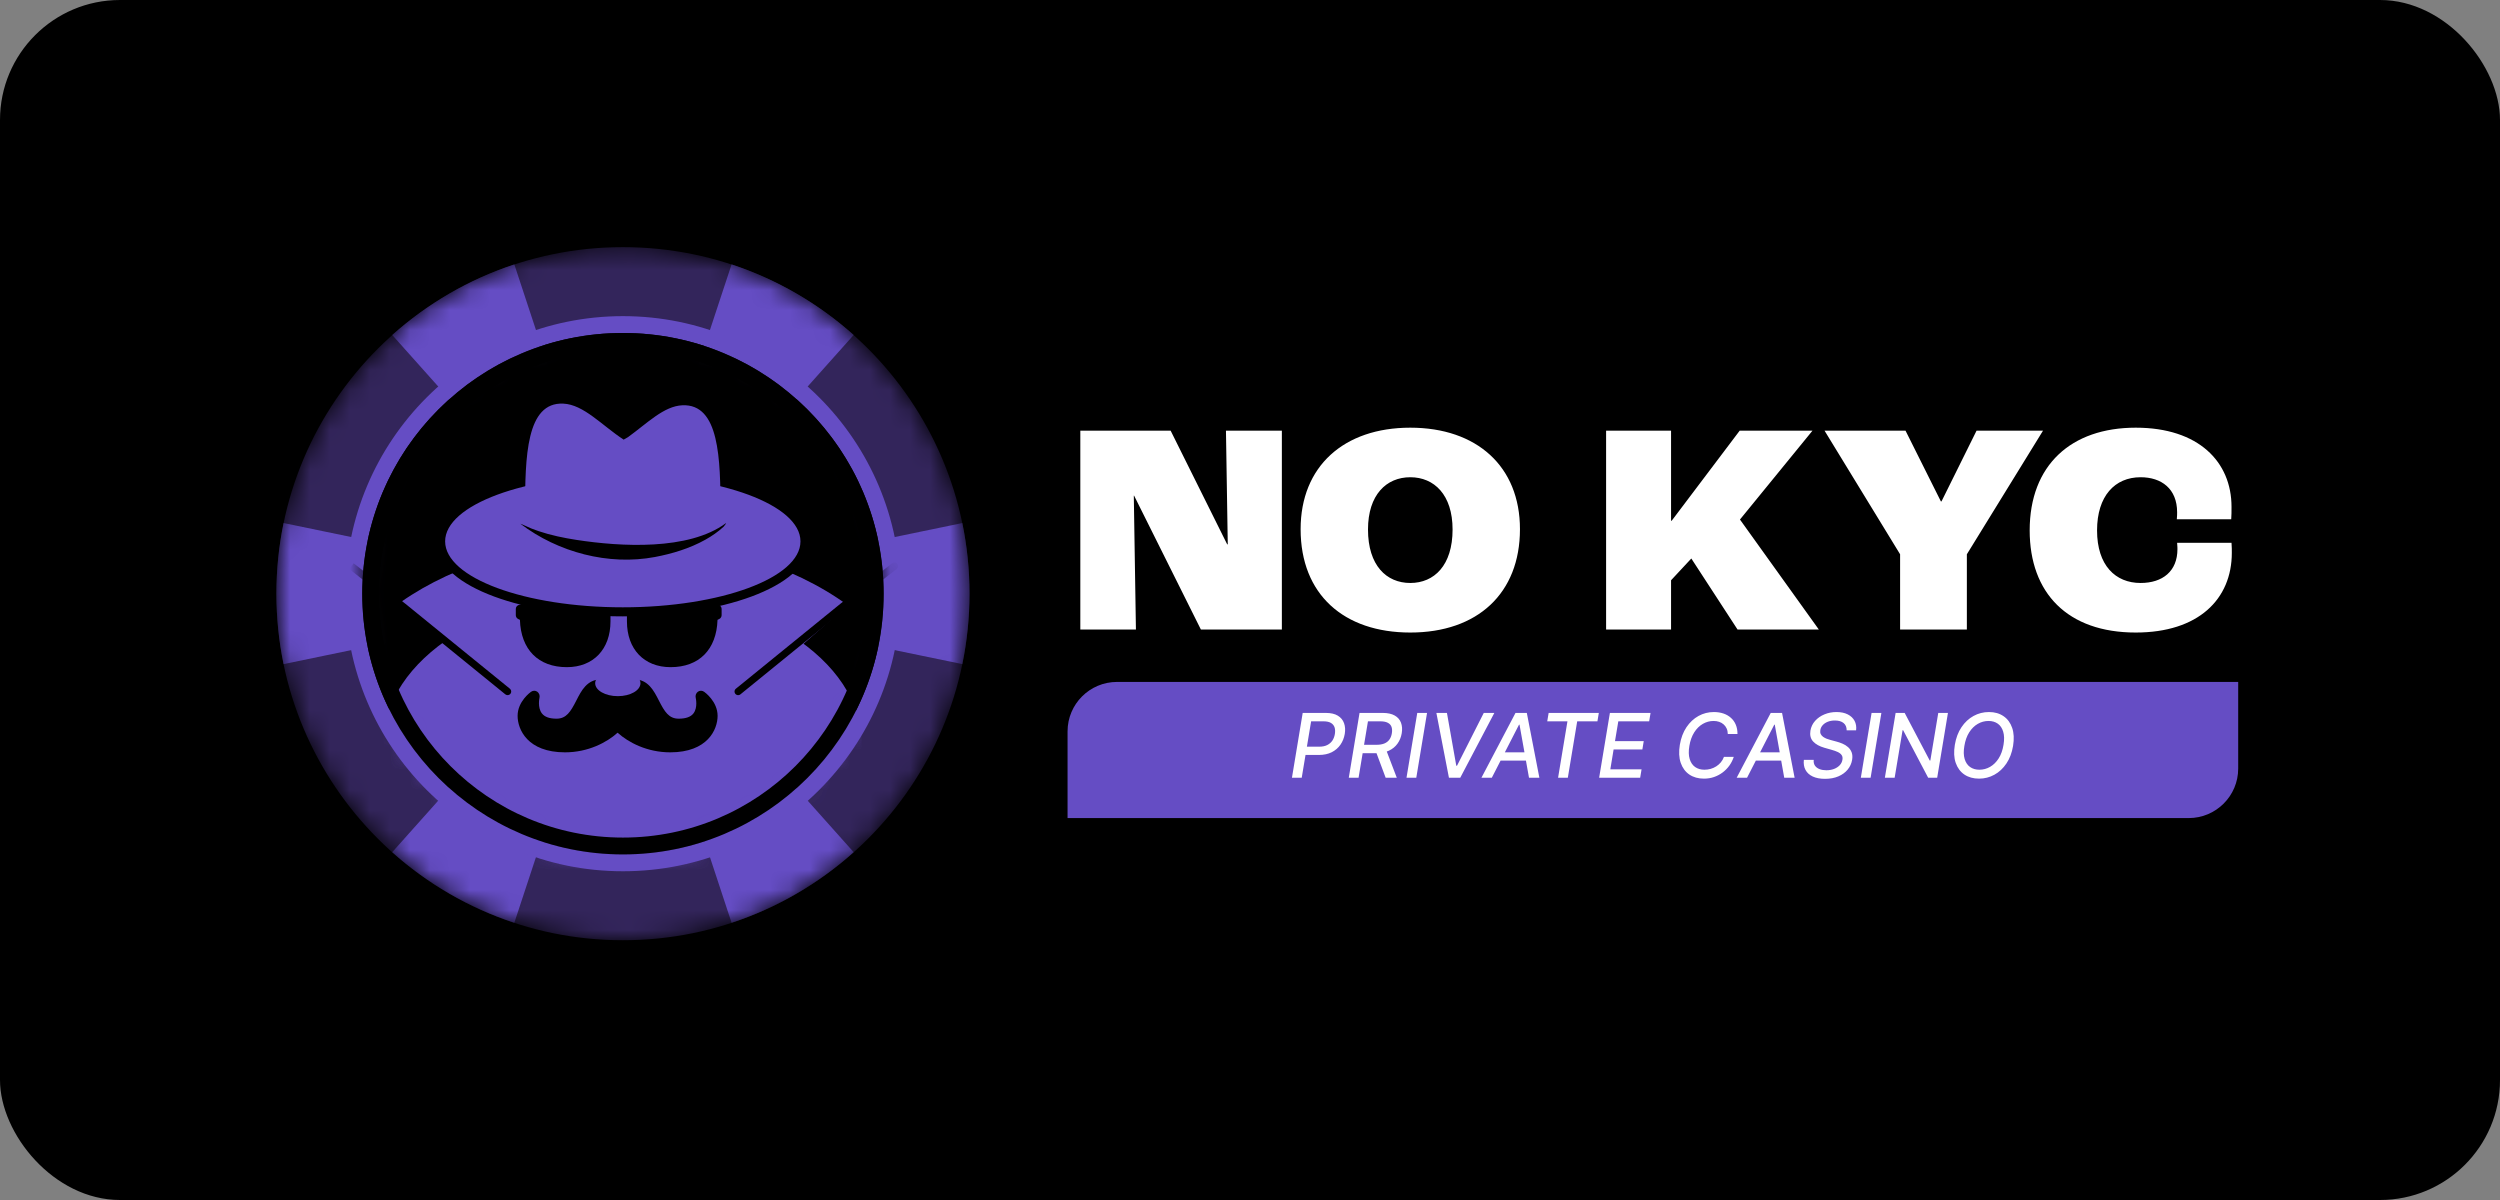
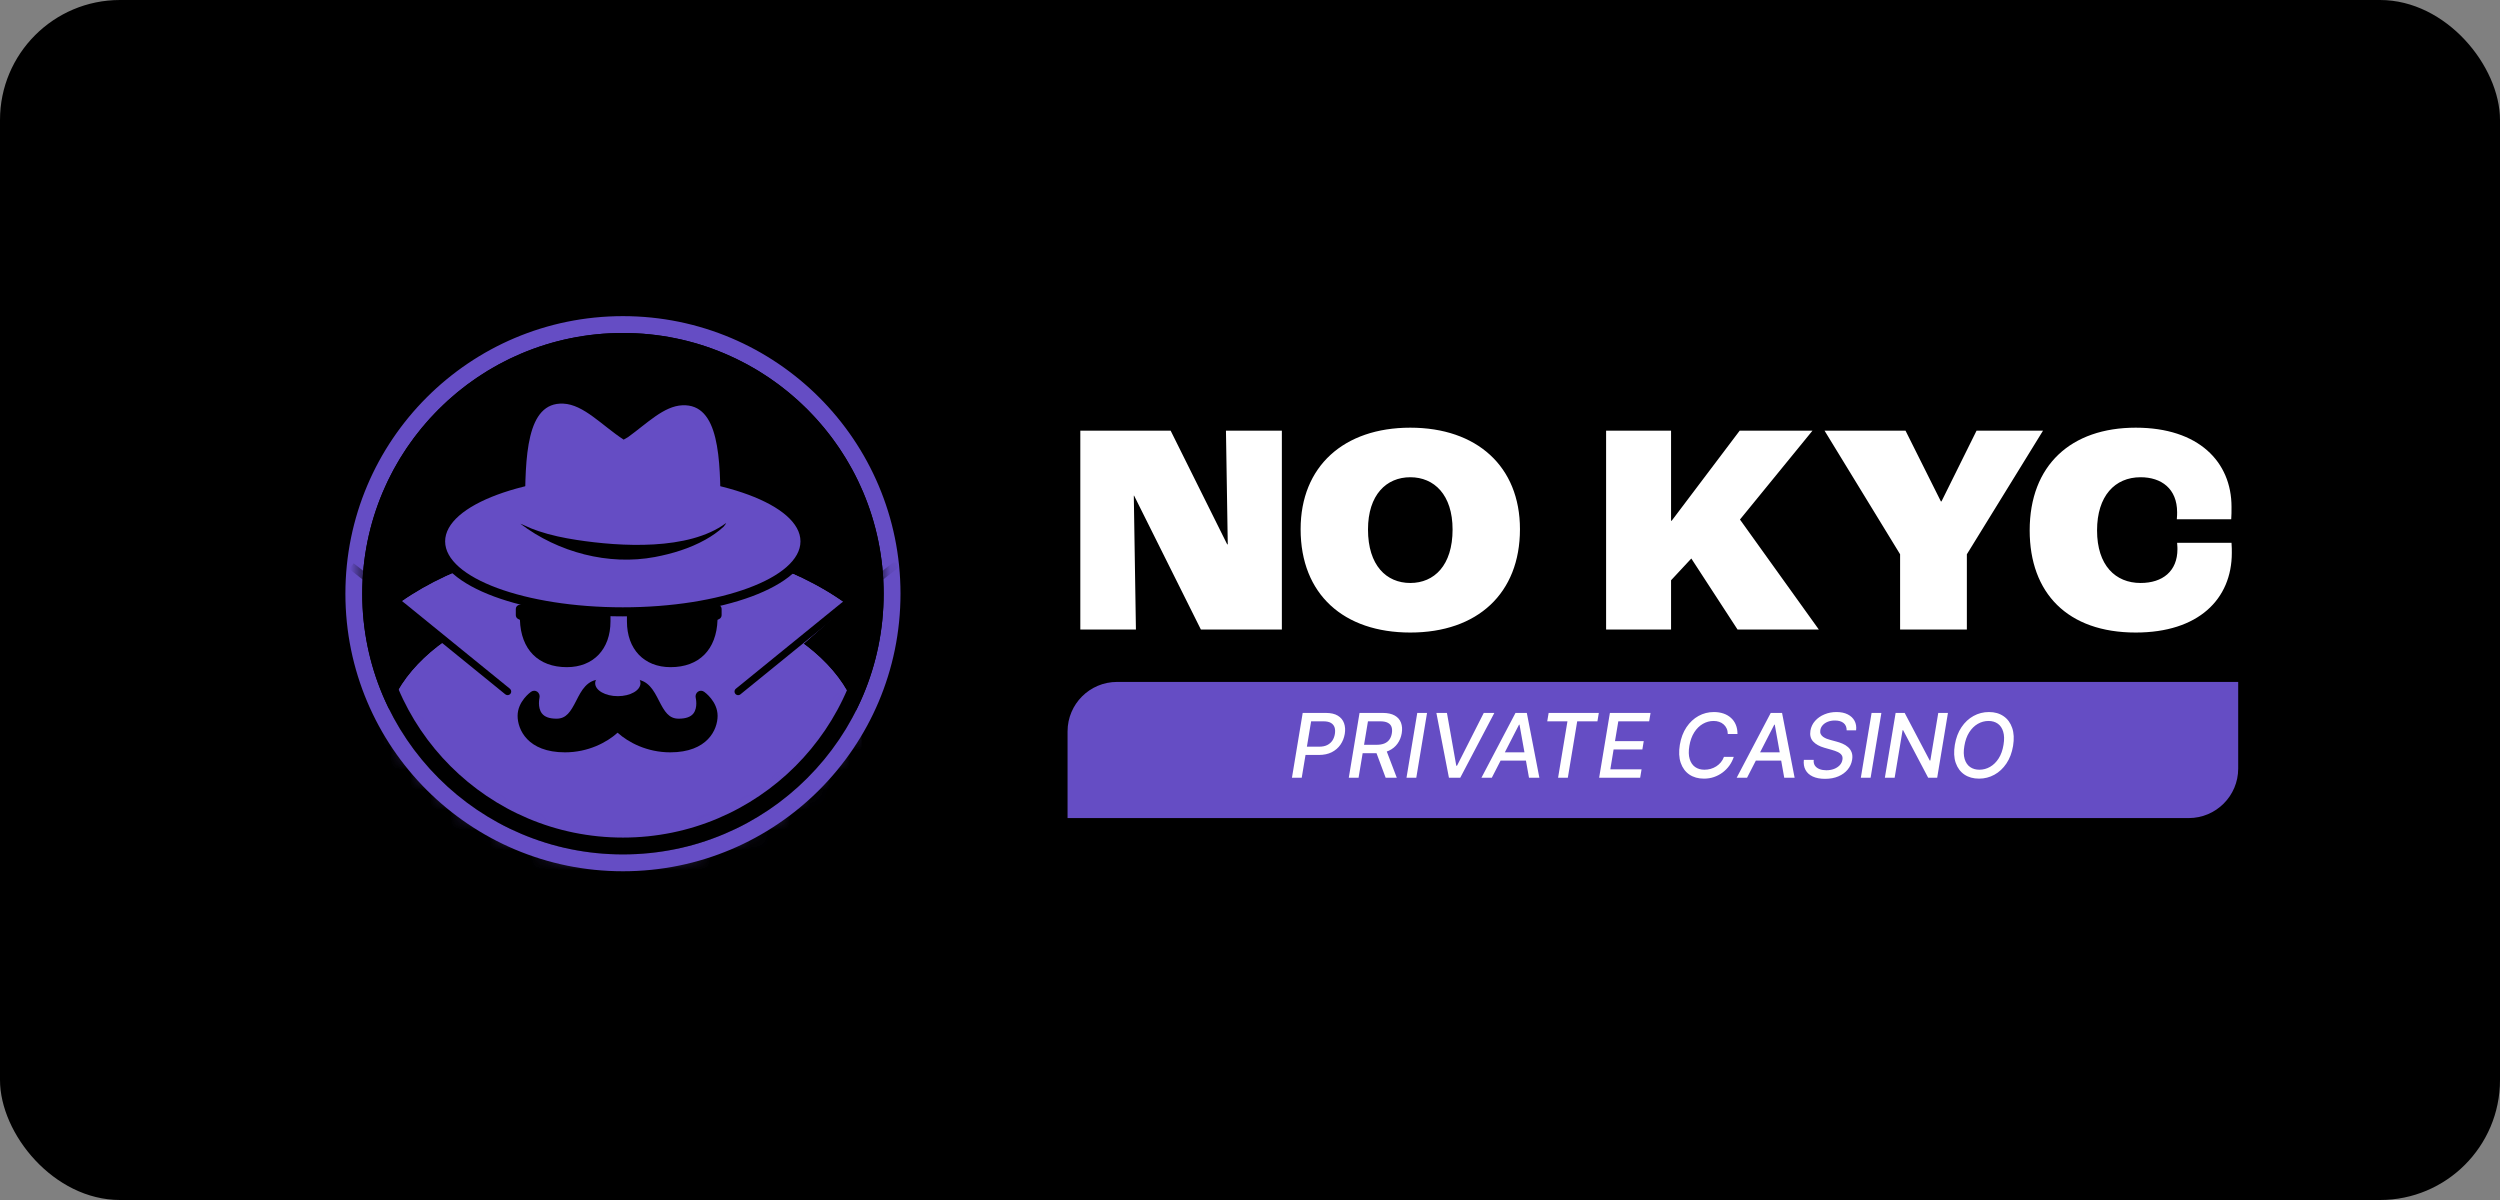
<svg xmlns="http://www.w3.org/2000/svg" width="125" height="60" viewBox="0 0 125 60" fill="none">
  <rect x="0" y="0" width="125" height="60" fill="#808080" stroke="none" />
  <g clip-path="url(#clip0_8765_1427)">
    <path d="M125 0H0V60H125V0Z" fill="black" />
    <mask id="mask0_8765_1427" style="mask-type:luminance" maskUnits="userSpaceOnUse" x="13" y="12" width="36" height="36">
-       <path d="M48.475 29.685C48.475 20.115 40.717 12.357 31.147 12.357C21.578 12.357 13.82 20.115 13.82 29.685C13.82 39.255 21.578 47.012 31.147 47.012C40.717 47.012 48.475 39.255 48.475 29.685Z" fill="white" />
-     </mask>
+       </mask>
    <g mask="url(#mask0_8765_1427)">
-       <path d="M48.475 29.685C48.475 20.115 40.717 12.357 31.147 12.357C21.578 12.357 13.82 20.115 13.82 29.685C13.82 39.255 21.578 47.012 31.147 47.012C40.717 47.012 48.475 39.255 48.475 29.685Z" fill="#33255B" />
      <path fill-rule="evenodd" clip-rule="evenodd" d="M48.116 33.205L42.813 32.109C42.974 31.329 43.06 30.517 43.06 29.679C43.06 28.841 42.974 28.029 42.813 27.249L48.116 26.152C48.351 27.291 48.475 28.471 48.475 29.679C48.475 30.887 48.351 32.067 48.116 33.205ZM42.683 16.749L39.077 20.788C37.869 19.71 36.445 18.877 34.883 18.362L36.579 13.22C38.86 13.972 40.931 15.185 42.683 16.749ZM25.716 13.22L27.412 18.362C25.85 18.877 24.426 19.71 23.218 20.788L19.612 16.749C21.363 15.185 23.435 13.972 25.716 13.22ZM14.179 26.152C13.944 27.291 13.82 28.471 13.82 29.679C13.82 30.887 13.944 32.067 14.179 33.205L19.482 32.109C19.32 31.329 19.235 30.517 19.235 29.679C19.235 28.841 19.32 28.029 19.482 27.249L14.179 26.152ZM19.612 42.609L23.218 38.569C24.426 39.648 25.85 40.481 27.412 40.996L25.716 46.138C23.435 45.386 21.363 44.173 19.612 42.609ZM36.579 46.138L34.883 40.996C36.445 40.481 37.869 39.648 39.077 38.569L42.683 42.609C40.931 44.173 38.86 45.386 36.579 46.138Z" fill="#654DC4" />
    </g>
    <mask id="mask1_8765_1427" style="mask-type:luminance" maskUnits="userSpaceOnUse" x="18" y="16" width="27" height="27">
      <path d="M44.183 29.685C44.183 22.485 38.347 16.649 31.148 16.649C23.948 16.649 18.112 22.485 18.112 29.685C18.112 36.884 23.948 42.721 31.148 42.721C38.347 42.721 44.183 36.884 44.183 29.685Z" fill="white" />
    </mask>
    <g mask="url(#mask1_8765_1427)">
      <path d="M44.183 29.685C44.183 22.485 38.347 16.649 31.148 16.649C23.948 16.649 18.112 22.485 18.112 29.685C18.112 36.884 23.948 42.721 31.148 42.721C38.347 42.721 44.183 36.884 44.183 29.685Z" fill="black" />
      <path d="M31.125 44.816C37.729 44.816 43.082 41.396 43.082 37.178C43.082 32.959 37.729 29.539 31.125 29.539C24.522 29.539 19.169 32.959 19.169 37.178C19.169 41.396 24.522 44.816 31.125 44.816Z" fill="#654DC4" />
      <path fill-rule="evenodd" clip-rule="evenodd" d="M42.38 30.257C39.636 28.25 35.602 26.982 31.103 26.982C26.722 26.982 22.78 28.185 20.043 30.102L27.173 36.347L28.221 31.063H34.379L35.427 36.347L42.38 30.257Z" fill="#654DC4" />
      <path d="M44.718 28.308L42.139 30.324L39.304 32.628L36.908 34.577" stroke="black" stroke-width="0.362" stroke-linecap="round" />
      <path d="M20.149 30.324L20.26 30.181L20.263 30.183L20.149 30.324ZM25.495 34.436C25.573 34.499 25.584 34.613 25.521 34.691C25.458 34.769 25.344 34.78 25.266 34.717L25.495 34.436ZM17.682 28.166L20.26 30.181L20.037 30.466L17.459 28.451L17.682 28.166ZM20.263 30.183L23.098 32.488L22.87 32.769L20.035 30.464L20.263 30.183ZM23.098 32.488L25.495 34.436L25.266 34.717L22.87 32.769L23.098 32.488Z" fill="black" />
      <path d="M30.047 33.97C29.353 33.97 29.068 34.532 28.814 35.031C28.529 35.59 28.316 35.934 27.824 35.934C27.474 35.934 27.231 35.846 27.095 35.67C26.865 35.374 26.973 34.894 26.974 34.89C27.003 34.776 26.956 34.65 26.861 34.583C26.764 34.517 26.644 34.524 26.548 34.592C26.521 34.612 25.88 35.072 25.88 35.793C25.88 36.471 26.377 37.617 28.25 37.617C29.401 37.617 30.34 37.124 30.88 36.635C31.42 37.124 32.359 37.617 33.51 37.617C35.383 37.617 35.88 36.471 35.88 35.793C35.88 35.072 35.239 34.611 35.211 34.592C35.116 34.524 34.995 34.517 34.899 34.583C34.803 34.65 34.757 34.776 34.786 34.89C34.787 34.895 34.901 35.374 34.673 35.67C34.538 35.847 34.287 35.934 33.935 35.934C33.444 35.934 33.231 35.59 32.946 35.031C32.692 34.532 32.405 33.97 31.713 33.97C31.374 33.97 31.061 34.108 30.88 34.206C30.699 34.109 30.382 33.97 30.047 33.97Z" fill="black" />
      <path d="M30.891 34.808C31.516 34.808 32.023 34.519 32.023 34.162C32.023 33.806 31.516 33.517 30.891 33.517C30.266 33.517 29.759 33.806 29.759 34.162C29.759 34.519 30.266 34.808 30.891 34.808Z" fill="#654DC4" />
      <path d="M28.26 29.824C27.086 29.824 25.972 30.235 25.925 30.253C25.845 30.283 25.79 30.361 25.79 30.448V30.759C25.79 30.838 25.836 30.913 25.906 30.948L25.996 30.993C26.044 32.477 26.913 33.358 28.344 33.358C29.667 33.358 30.524 32.461 30.524 31.071V30.558C30.607 30.511 30.754 30.448 30.936 30.448C31.117 30.448 31.264 30.511 31.348 30.558V31.071C31.348 32.461 32.205 33.358 33.528 33.358C34.958 33.358 35.828 32.477 35.876 30.993L35.966 30.948C36.036 30.912 36.081 30.838 36.081 30.759V30.448C36.081 30.361 36.027 30.283 35.946 30.253C35.9 30.235 34.785 29.824 33.611 29.824C32.648 29.824 31.853 30.102 31.573 30.214C31.446 30.138 31.222 30.032 30.936 30.032C30.65 30.032 30.419 30.138 30.293 30.214C30.013 30.102 29.224 29.824 28.26 29.824Z" fill="black" />
      <path d="M31.14 30.592C33.613 30.592 35.862 30.22 37.501 29.612C38.319 29.308 38.998 28.941 39.475 28.522C39.953 28.103 40.251 27.613 40.251 27.069C40.251 26.524 39.953 26.034 39.475 25.615C38.998 25.196 38.319 24.829 37.501 24.525C35.862 23.917 33.613 23.545 31.14 23.545C28.667 23.545 26.418 23.917 24.78 24.525C23.961 24.829 23.283 25.196 22.805 25.615C22.328 26.034 22.03 26.524 22.03 27.069C22.03 27.613 22.328 28.103 22.805 28.522C23.283 28.941 23.961 29.308 24.78 29.612C26.418 30.22 28.667 30.592 31.14 30.592Z" fill="#654DC4" stroke="black" stroke-width="0.453" />
-       <path fill-rule="evenodd" clip-rule="evenodd" d="M31.183 21.982C30.09 21.267 29.186 20.226 28.162 20.181C26.313 20.099 26.254 22.832 26.254 25.518V26.391C29.099 27.529 33.168 27.546 36.026 26.475V25.601C36.026 22.915 35.967 20.182 34.118 20.264C33.191 20.305 32.362 21.162 31.403 21.855L31.183 21.982Z" fill="#654DC4" />
      <path d="M26.025 26.192C26.002 26.175 26.186 26.254 26.21 26.266C26.441 26.378 26.681 26.473 26.924 26.555C27.543 26.764 28.187 26.896 28.832 26.996C31.041 27.336 34.425 27.534 36.288 26.164C36.353 26.116 36.206 26.312 36.176 26.34C35.901 26.592 35.592 26.805 35.267 26.986C34.487 27.422 33.615 27.686 32.743 27.851C30.431 28.286 27.912 27.622 26.025 26.192Z" fill="black" />
    </g>
    <path d="M44.604 29.685C44.604 22.253 38.58 16.228 31.148 16.228C23.715 16.228 17.691 22.253 17.691 29.685C17.691 37.117 23.715 43.142 31.148 43.142C38.58 43.142 44.604 37.117 44.604 29.685Z" stroke="#654DC4" stroke-width="0.842" />
    <mask id="mask2_8765_1427" style="mask-type:luminance" maskUnits="userSpaceOnUse" x="18" y="16" width="27" height="27">
      <path d="M44.183 29.685C44.183 22.485 38.347 16.649 31.147 16.649C23.948 16.649 18.112 22.485 18.112 29.685C18.112 36.884 23.948 42.721 31.147 42.721C38.347 42.721 44.183 36.884 44.183 29.685Z" fill="white" />
    </mask>
    <g mask="url(#mask2_8765_1427)">
-       <path d="M44.183 29.685C44.183 22.485 38.347 16.649 31.147 16.649C23.948 16.649 18.112 22.485 18.112 29.685C18.112 36.884 23.948 42.721 31.147 42.721C38.347 42.721 44.183 36.884 44.183 29.685Z" fill="black" />
      <path d="M31.125 44.816C37.728 44.816 43.081 41.396 43.081 37.178C43.081 32.959 37.728 29.539 31.125 29.539C24.521 29.539 19.168 32.959 19.168 37.178C19.168 41.396 24.521 44.816 31.125 44.816Z" fill="#654DC4" />
      <path fill-rule="evenodd" clip-rule="evenodd" d="M42.38 30.257C39.636 28.25 35.602 26.982 31.103 26.982C26.722 26.982 22.78 28.185 20.043 30.102L27.173 36.347L28.221 31.063H34.379L35.427 36.347L42.38 30.257Z" fill="#654DC4" />
      <path d="M44.718 28.308L42.139 30.324L39.304 32.628L36.907 34.577" stroke="black" stroke-width="0.362" stroke-linecap="round" />
      <path d="M20.149 30.324L20.26 30.181L20.263 30.183L20.149 30.324ZM25.495 34.436C25.572 34.499 25.584 34.613 25.521 34.691C25.458 34.769 25.344 34.78 25.266 34.717L25.495 34.436ZM17.682 28.166L20.26 30.181L20.037 30.466L17.459 28.451L17.682 28.166ZM20.263 30.183L23.098 32.488L22.869 32.769L20.034 30.464L20.263 30.183ZM23.098 32.488L25.495 34.436L25.266 34.717L22.869 32.769L23.098 32.488Z" fill="black" />
      <path d="M30.047 33.97C29.353 33.97 29.068 34.532 28.814 35.031C28.529 35.59 28.316 35.934 27.824 35.934C27.474 35.934 27.231 35.846 27.095 35.67C26.865 35.374 26.973 34.894 26.974 34.89C27.003 34.776 26.956 34.65 26.861 34.583C26.764 34.517 26.644 34.524 26.548 34.592C26.521 34.612 25.88 35.072 25.88 35.793C25.88 36.471 26.377 37.617 28.25 37.617C29.401 37.617 30.34 37.124 30.88 36.635C31.42 37.124 32.359 37.617 33.51 37.617C35.383 37.617 35.88 36.471 35.88 35.793C35.88 35.072 35.238 34.611 35.211 34.592C35.116 34.524 34.995 34.517 34.899 34.583C34.803 34.65 34.757 34.776 34.786 34.89C34.787 34.895 34.901 35.374 34.673 35.67C34.538 35.847 34.287 35.934 33.935 35.934C33.444 35.934 33.231 35.59 32.946 35.031C32.692 34.532 32.405 33.97 31.713 33.97C31.373 33.97 31.061 34.108 30.88 34.206C30.699 34.109 30.382 33.97 30.047 33.97Z" fill="black" />
      <path d="M30.891 34.808C31.516 34.808 32.023 34.519 32.023 34.162C32.023 33.806 31.516 33.517 30.891 33.517C30.266 33.517 29.759 33.806 29.759 34.162C29.759 34.519 30.266 34.808 30.891 34.808Z" fill="#654DC4" />
      <path d="M28.26 29.824C27.086 29.824 25.972 30.235 25.925 30.253C25.845 30.283 25.79 30.361 25.79 30.448V30.759C25.79 30.838 25.836 30.913 25.906 30.948L25.996 30.993C26.044 32.477 26.913 33.358 28.344 33.358C29.667 33.358 30.524 32.461 30.524 31.071V30.558C30.607 30.511 30.754 30.448 30.936 30.448C31.117 30.448 31.264 30.511 31.347 30.558V31.071C31.347 32.461 32.205 33.358 33.528 33.358C34.958 33.358 35.828 32.477 35.876 30.993L35.966 30.948C36.035 30.912 36.081 30.838 36.081 30.759V30.448C36.081 30.361 36.027 30.283 35.946 30.253C35.9 30.235 34.785 29.824 33.611 29.824C32.648 29.824 31.853 30.102 31.573 30.214C31.446 30.138 31.222 30.032 30.936 30.032C30.65 30.032 30.419 30.138 30.293 30.214C30.013 30.102 29.224 29.824 28.26 29.824Z" fill="black" />
      <path d="M31.14 30.592C33.613 30.592 35.862 30.22 37.501 29.612C38.319 29.308 38.998 28.941 39.475 28.522C39.953 28.103 40.25 27.613 40.25 27.069C40.25 26.524 39.953 26.034 39.475 25.615C38.998 25.196 38.319 24.829 37.501 24.525C35.862 23.917 33.613 23.545 31.14 23.545C28.667 23.545 26.418 23.917 24.779 24.525C23.961 24.829 23.283 25.196 22.805 25.615C22.328 26.034 22.03 26.524 22.03 27.069C22.03 27.613 22.328 28.103 22.805 28.522C23.283 28.941 23.961 29.308 24.779 29.612C26.418 30.22 28.667 30.592 31.14 30.592Z" fill="#654DC4" stroke="black" stroke-width="0.453" />
      <path fill-rule="evenodd" clip-rule="evenodd" d="M31.183 21.982C30.09 21.267 29.186 20.226 28.162 20.181C26.313 20.099 26.254 22.832 26.254 25.518V26.391C29.099 27.529 33.168 27.546 36.026 26.475V25.601C36.026 22.915 35.967 20.182 34.118 20.264C33.191 20.305 32.362 21.162 31.403 21.855L31.183 21.982Z" fill="#654DC4" />
      <path d="M26.025 26.192C26.002 26.175 26.186 26.254 26.21 26.266C26.441 26.378 26.681 26.473 26.924 26.555C27.543 26.764 28.187 26.896 28.831 26.996C31.041 27.336 34.425 27.534 36.288 26.164C36.353 26.116 36.206 26.312 36.176 26.34C35.901 26.592 35.592 26.805 35.267 26.986C34.487 27.422 33.615 27.686 32.743 27.851C30.431 28.286 27.912 27.622 26.025 26.192Z" fill="black" />
    </g>
    <path d="M43.762 29.685C43.762 22.718 38.114 17.07 31.148 17.07C24.181 17.07 18.533 22.718 18.533 29.685C18.533 36.652 24.181 42.3 31.148 42.3C38.114 42.3 43.762 36.652 43.762 29.685Z" stroke="black" stroke-width="0.842" />
    <path d="M54.016 31.476V21.535H58.533L61.358 27.215H61.388L61.298 21.535H64.093V31.476H60.044L56.705 24.783H56.69L56.796 31.476H54.016ZM70.514 31.627C67.191 31.627 65.031 29.723 65.031 26.46C65.031 23.318 67.191 21.384 70.514 21.384C73.838 21.384 75.998 23.318 75.998 26.46C75.998 29.663 73.883 31.627 70.514 31.627ZM70.514 29.149C71.708 29.149 72.629 28.273 72.629 26.475C72.629 24.738 71.708 23.862 70.514 23.862C69.321 23.862 68.4 24.738 68.4 26.475C68.4 28.273 69.321 29.149 70.514 29.149ZM80.305 31.476V21.535H83.553V26.037H83.584L86.983 21.535H90.623L86.998 25.977L90.941 31.476H86.877L84.566 27.925L83.553 29.013V31.476H80.305ZM95.005 31.476V27.714L91.228 21.535H95.277L97.044 25.07H97.075L98.827 21.535H102.15L98.343 27.714V31.476H95.005ZM106.787 31.627C103.373 31.627 101.484 29.648 101.484 26.52C101.484 23.258 103.554 21.384 106.787 21.384C109.929 21.384 111.576 23.091 111.576 25.342C111.576 25.539 111.576 25.811 111.561 25.962H108.841C108.856 25.811 108.856 25.674 108.856 25.614C108.856 24.436 108.071 23.862 107.029 23.862C105.745 23.862 104.853 24.798 104.853 26.52C104.853 28.273 105.775 29.149 107.029 29.149C108.131 29.149 108.872 28.56 108.872 27.457C108.872 27.412 108.872 27.321 108.856 27.14H111.576C111.591 27.336 111.591 27.517 111.591 27.638C111.591 29.965 109.914 31.627 106.787 31.627Z" fill="white" />
    <path d="M53.378 36.571C53.378 35.204 54.486 34.096 55.854 34.096H111.91V38.428C111.91 39.796 110.801 40.904 109.434 40.904H53.378V36.571Z" fill="#654DC4" />
    <path d="M64.597 38.888L65.135 35.646H66.29C66.541 35.646 66.742 35.692 66.892 35.784C67.043 35.876 67.146 36.001 67.202 36.159C67.259 36.317 67.271 36.496 67.238 36.696C67.204 36.895 67.133 37.075 67.023 37.234C66.914 37.392 66.769 37.518 66.588 37.611C66.406 37.702 66.19 37.748 65.94 37.748H65.144L65.212 37.334H65.963C66.122 37.334 66.256 37.306 66.365 37.251C66.474 37.195 66.56 37.119 66.623 37.023C66.685 36.926 66.725 36.817 66.744 36.696C66.764 36.572 66.759 36.464 66.729 36.37C66.698 36.275 66.637 36.2 66.546 36.146C66.457 36.093 66.331 36.066 66.17 36.066H65.556L65.086 38.888H64.597ZM67.439 38.888L67.977 35.646H69.132C69.384 35.646 69.585 35.69 69.736 35.776C69.887 35.861 69.992 35.981 70.049 36.134C70.107 36.286 70.12 36.462 70.087 36.662C70.053 36.861 69.982 37.035 69.873 37.185C69.766 37.335 69.621 37.452 69.441 37.536C69.262 37.62 69.046 37.661 68.795 37.661H67.92L67.993 37.24H68.824C68.983 37.24 69.116 37.217 69.223 37.172C69.329 37.127 69.413 37.061 69.473 36.974C69.534 36.888 69.574 36.784 69.593 36.662C69.613 36.539 69.607 36.433 69.576 36.344C69.544 36.255 69.482 36.186 69.39 36.139C69.299 36.09 69.172 36.066 69.012 36.066H68.398L67.928 38.888H67.439ZM69.281 37.425L69.84 38.888H69.283L68.738 37.425H69.281ZM71.352 35.646L70.814 38.888H70.325L70.863 35.646H71.352ZM72.347 35.646L72.814 38.286H72.851L74.188 35.646H74.717L73.012 38.888H72.447L71.819 35.646H72.347ZM74.59 38.888H74.071L75.775 35.646H76.341L76.969 38.888H76.45L75.976 36.235H75.951L74.59 38.888ZM74.888 37.618H76.572L76.502 38.03H74.818L74.888 37.618ZM77.362 36.067L77.432 35.646H79.941L79.871 36.067H78.86L78.391 38.888H77.904L78.372 36.067H77.362ZM79.957 38.888L80.495 35.646H82.528L82.458 36.067H80.915L80.75 37.055H82.187L82.118 37.474H80.68L80.516 38.467H82.078L82.008 38.888H79.957ZM86.874 36.7H86.39C86.388 36.595 86.368 36.502 86.331 36.422C86.294 36.341 86.243 36.273 86.179 36.218C86.116 36.162 86.041 36.12 85.956 36.091C85.87 36.062 85.778 36.048 85.679 36.048C85.488 36.048 85.309 36.097 85.141 36.194C84.973 36.291 84.83 36.432 84.712 36.618C84.594 36.804 84.512 37.03 84.468 37.297C84.425 37.557 84.43 37.775 84.484 37.951C84.538 38.127 84.629 38.261 84.756 38.351C84.885 38.441 85.04 38.486 85.22 38.486C85.325 38.486 85.428 38.472 85.529 38.445C85.63 38.416 85.724 38.374 85.81 38.32C85.897 38.265 85.973 38.198 86.04 38.119C86.107 38.038 86.16 37.947 86.198 37.843H86.689C86.636 38.004 86.562 38.15 86.466 38.283C86.37 38.416 86.256 38.531 86.125 38.628C85.994 38.725 85.851 38.8 85.695 38.853C85.539 38.906 85.374 38.932 85.199 38.932C84.913 38.932 84.67 38.864 84.468 38.728C84.268 38.591 84.124 38.396 84.036 38.142C83.95 37.889 83.935 37.587 83.992 37.237C84.05 36.896 84.16 36.604 84.324 36.36C84.489 36.115 84.689 35.928 84.925 35.798C85.163 35.667 85.419 35.602 85.695 35.602C85.869 35.602 86.028 35.627 86.173 35.676C86.317 35.725 86.442 35.797 86.546 35.892C86.652 35.986 86.733 36.1 86.79 36.237C86.847 36.372 86.875 36.526 86.874 36.7ZM87.352 38.888H86.833L88.537 35.646H89.103L89.731 38.888H89.212L88.739 36.235H88.713L87.352 38.888ZM87.65 37.618H89.334L89.264 38.03H87.58L87.65 37.618ZM92.333 36.517C92.334 36.358 92.283 36.236 92.178 36.151C92.075 36.067 91.93 36.025 91.745 36.025C91.612 36.025 91.493 36.046 91.388 36.088C91.285 36.129 91.201 36.186 91.135 36.259C91.071 36.331 91.031 36.412 91.016 36.504C91.003 36.581 91.01 36.648 91.037 36.704C91.066 36.76 91.106 36.806 91.159 36.844C91.213 36.881 91.272 36.913 91.336 36.938C91.401 36.962 91.463 36.982 91.523 36.998L91.827 37.08C91.925 37.106 92.025 37.14 92.126 37.183C92.227 37.226 92.319 37.283 92.4 37.354C92.481 37.425 92.542 37.512 92.582 37.617C92.622 37.721 92.63 37.846 92.606 37.992C92.574 38.176 92.5 38.339 92.382 38.481C92.265 38.623 92.111 38.736 91.919 38.818C91.727 38.901 91.504 38.942 91.251 38.942C91.008 38.942 90.804 38.903 90.638 38.826C90.474 38.749 90.353 38.64 90.276 38.498C90.199 38.356 90.171 38.187 90.193 37.992H90.686C90.674 38.109 90.695 38.207 90.749 38.285C90.804 38.362 90.881 38.419 90.98 38.457C91.079 38.494 91.192 38.513 91.317 38.513C91.457 38.513 91.584 38.491 91.699 38.448C91.814 38.404 91.909 38.342 91.984 38.264C92.058 38.185 92.104 38.093 92.121 37.987C92.138 37.891 92.124 37.813 92.08 37.751C92.037 37.69 91.972 37.639 91.884 37.599C91.797 37.559 91.699 37.524 91.588 37.493L91.222 37.389C90.974 37.318 90.787 37.214 90.659 37.077C90.531 36.94 90.485 36.758 90.521 36.533C90.553 36.346 90.631 36.183 90.755 36.044C90.88 35.904 91.035 35.796 91.221 35.719C91.406 35.641 91.608 35.602 91.825 35.602C92.045 35.602 92.232 35.641 92.386 35.719C92.54 35.797 92.654 35.905 92.728 36.042C92.801 36.179 92.827 36.337 92.805 36.517H92.333ZM94.069 35.646L93.53 38.888H93.041L93.579 35.646H94.069ZM97.397 35.646L96.859 38.888H96.409L95.157 36.511H95.129L94.732 38.888H94.243L94.781 35.646H95.234L96.487 38.027H96.517L96.913 35.646H97.397ZM100.653 37.299C100.596 37.639 100.485 37.932 100.32 38.176C100.157 38.419 99.956 38.607 99.719 38.737C99.482 38.867 99.227 38.932 98.953 38.932C98.667 38.932 98.422 38.864 98.22 38.728C98.018 38.591 97.874 38.396 97.786 38.144C97.698 37.891 97.684 37.589 97.742 37.239C97.799 36.898 97.909 36.605 98.073 36.362C98.237 36.117 98.438 35.929 98.676 35.798C98.914 35.667 99.172 35.602 99.448 35.602C99.732 35.602 99.974 35.67 100.175 35.808C100.376 35.944 100.521 36.139 100.608 36.393C100.696 36.647 100.711 36.948 100.653 37.299ZM100.176 37.239C100.219 36.98 100.214 36.763 100.16 36.586C100.108 36.409 100.017 36.275 99.89 36.184C99.762 36.094 99.608 36.048 99.427 36.048C99.235 36.048 99.055 36.097 98.888 36.194C98.721 36.291 98.579 36.432 98.46 36.618C98.342 36.804 98.261 37.031 98.218 37.299C98.174 37.557 98.179 37.775 98.233 37.951C98.286 38.127 98.377 38.261 98.505 38.351C98.633 38.441 98.788 38.486 98.969 38.486C99.159 38.486 99.338 38.438 99.505 38.342C99.673 38.245 99.816 38.104 99.934 37.919C100.052 37.733 100.133 37.507 100.176 37.239Z" fill="white" />
  </g>
  <defs>
    <clipPath id="clip0_8765_1427">
      <rect width="125" height="60" rx="6" fill="white" />
    </clipPath>
  </defs>
</svg>